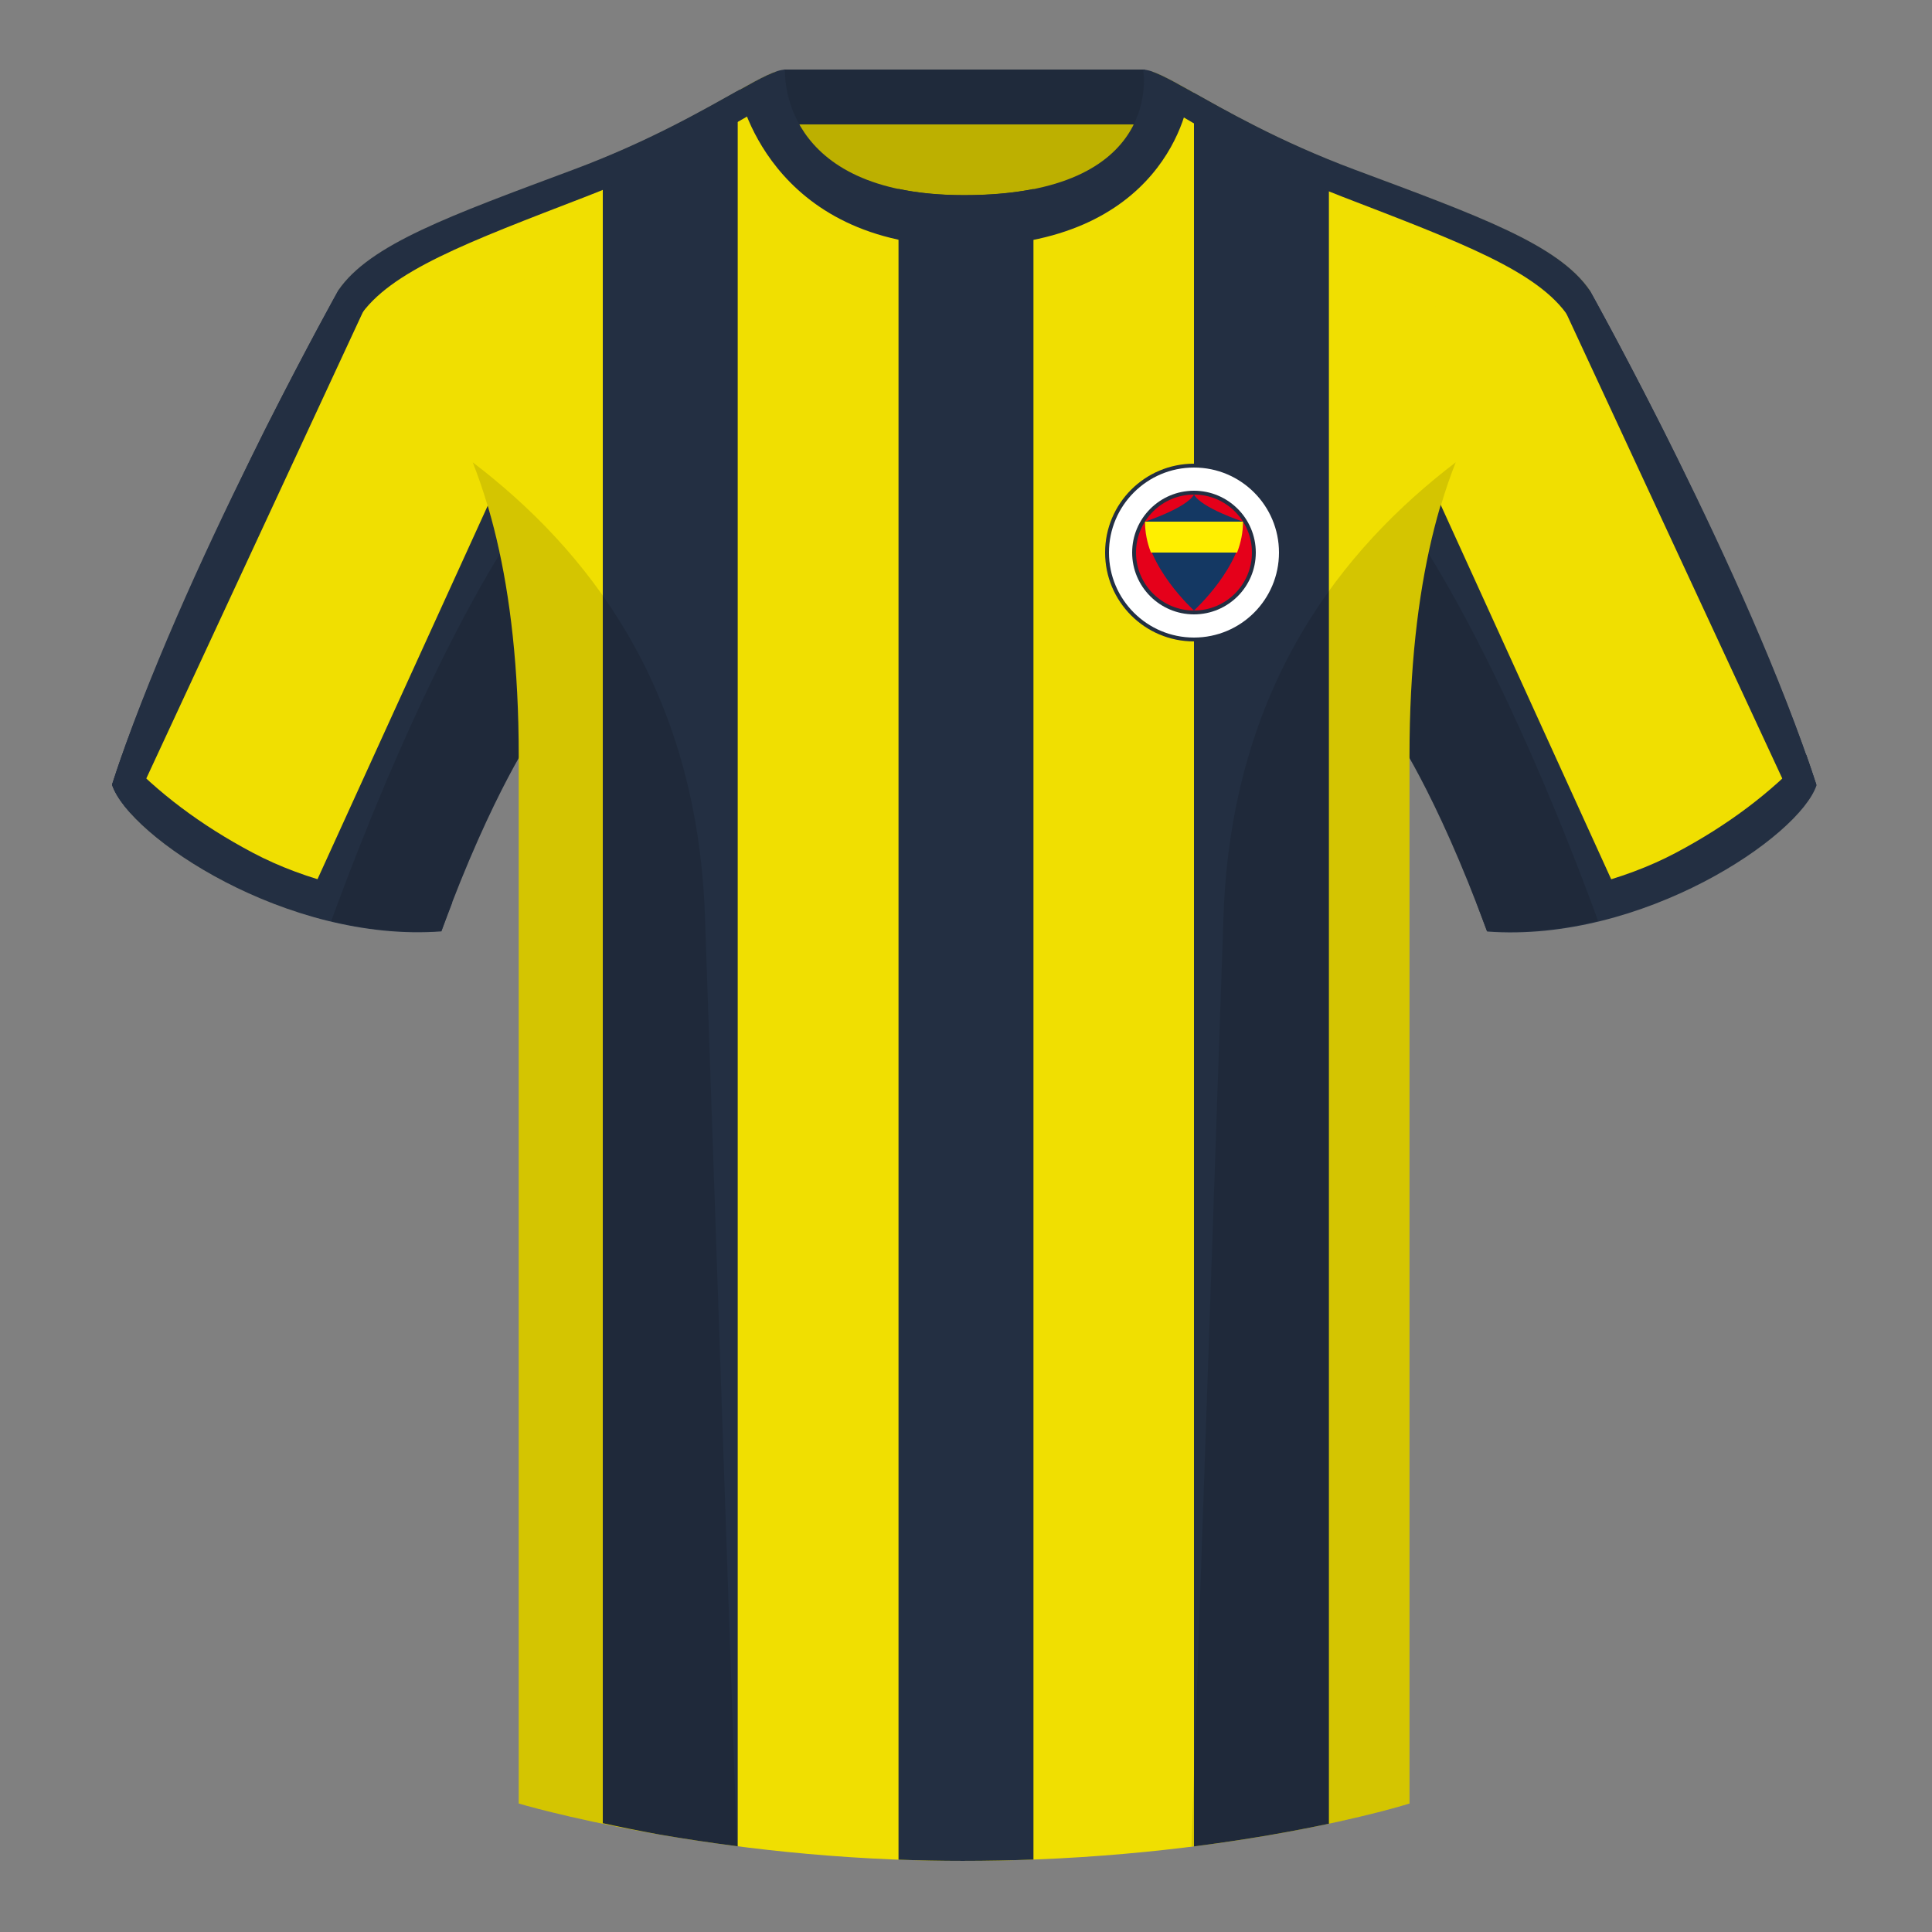
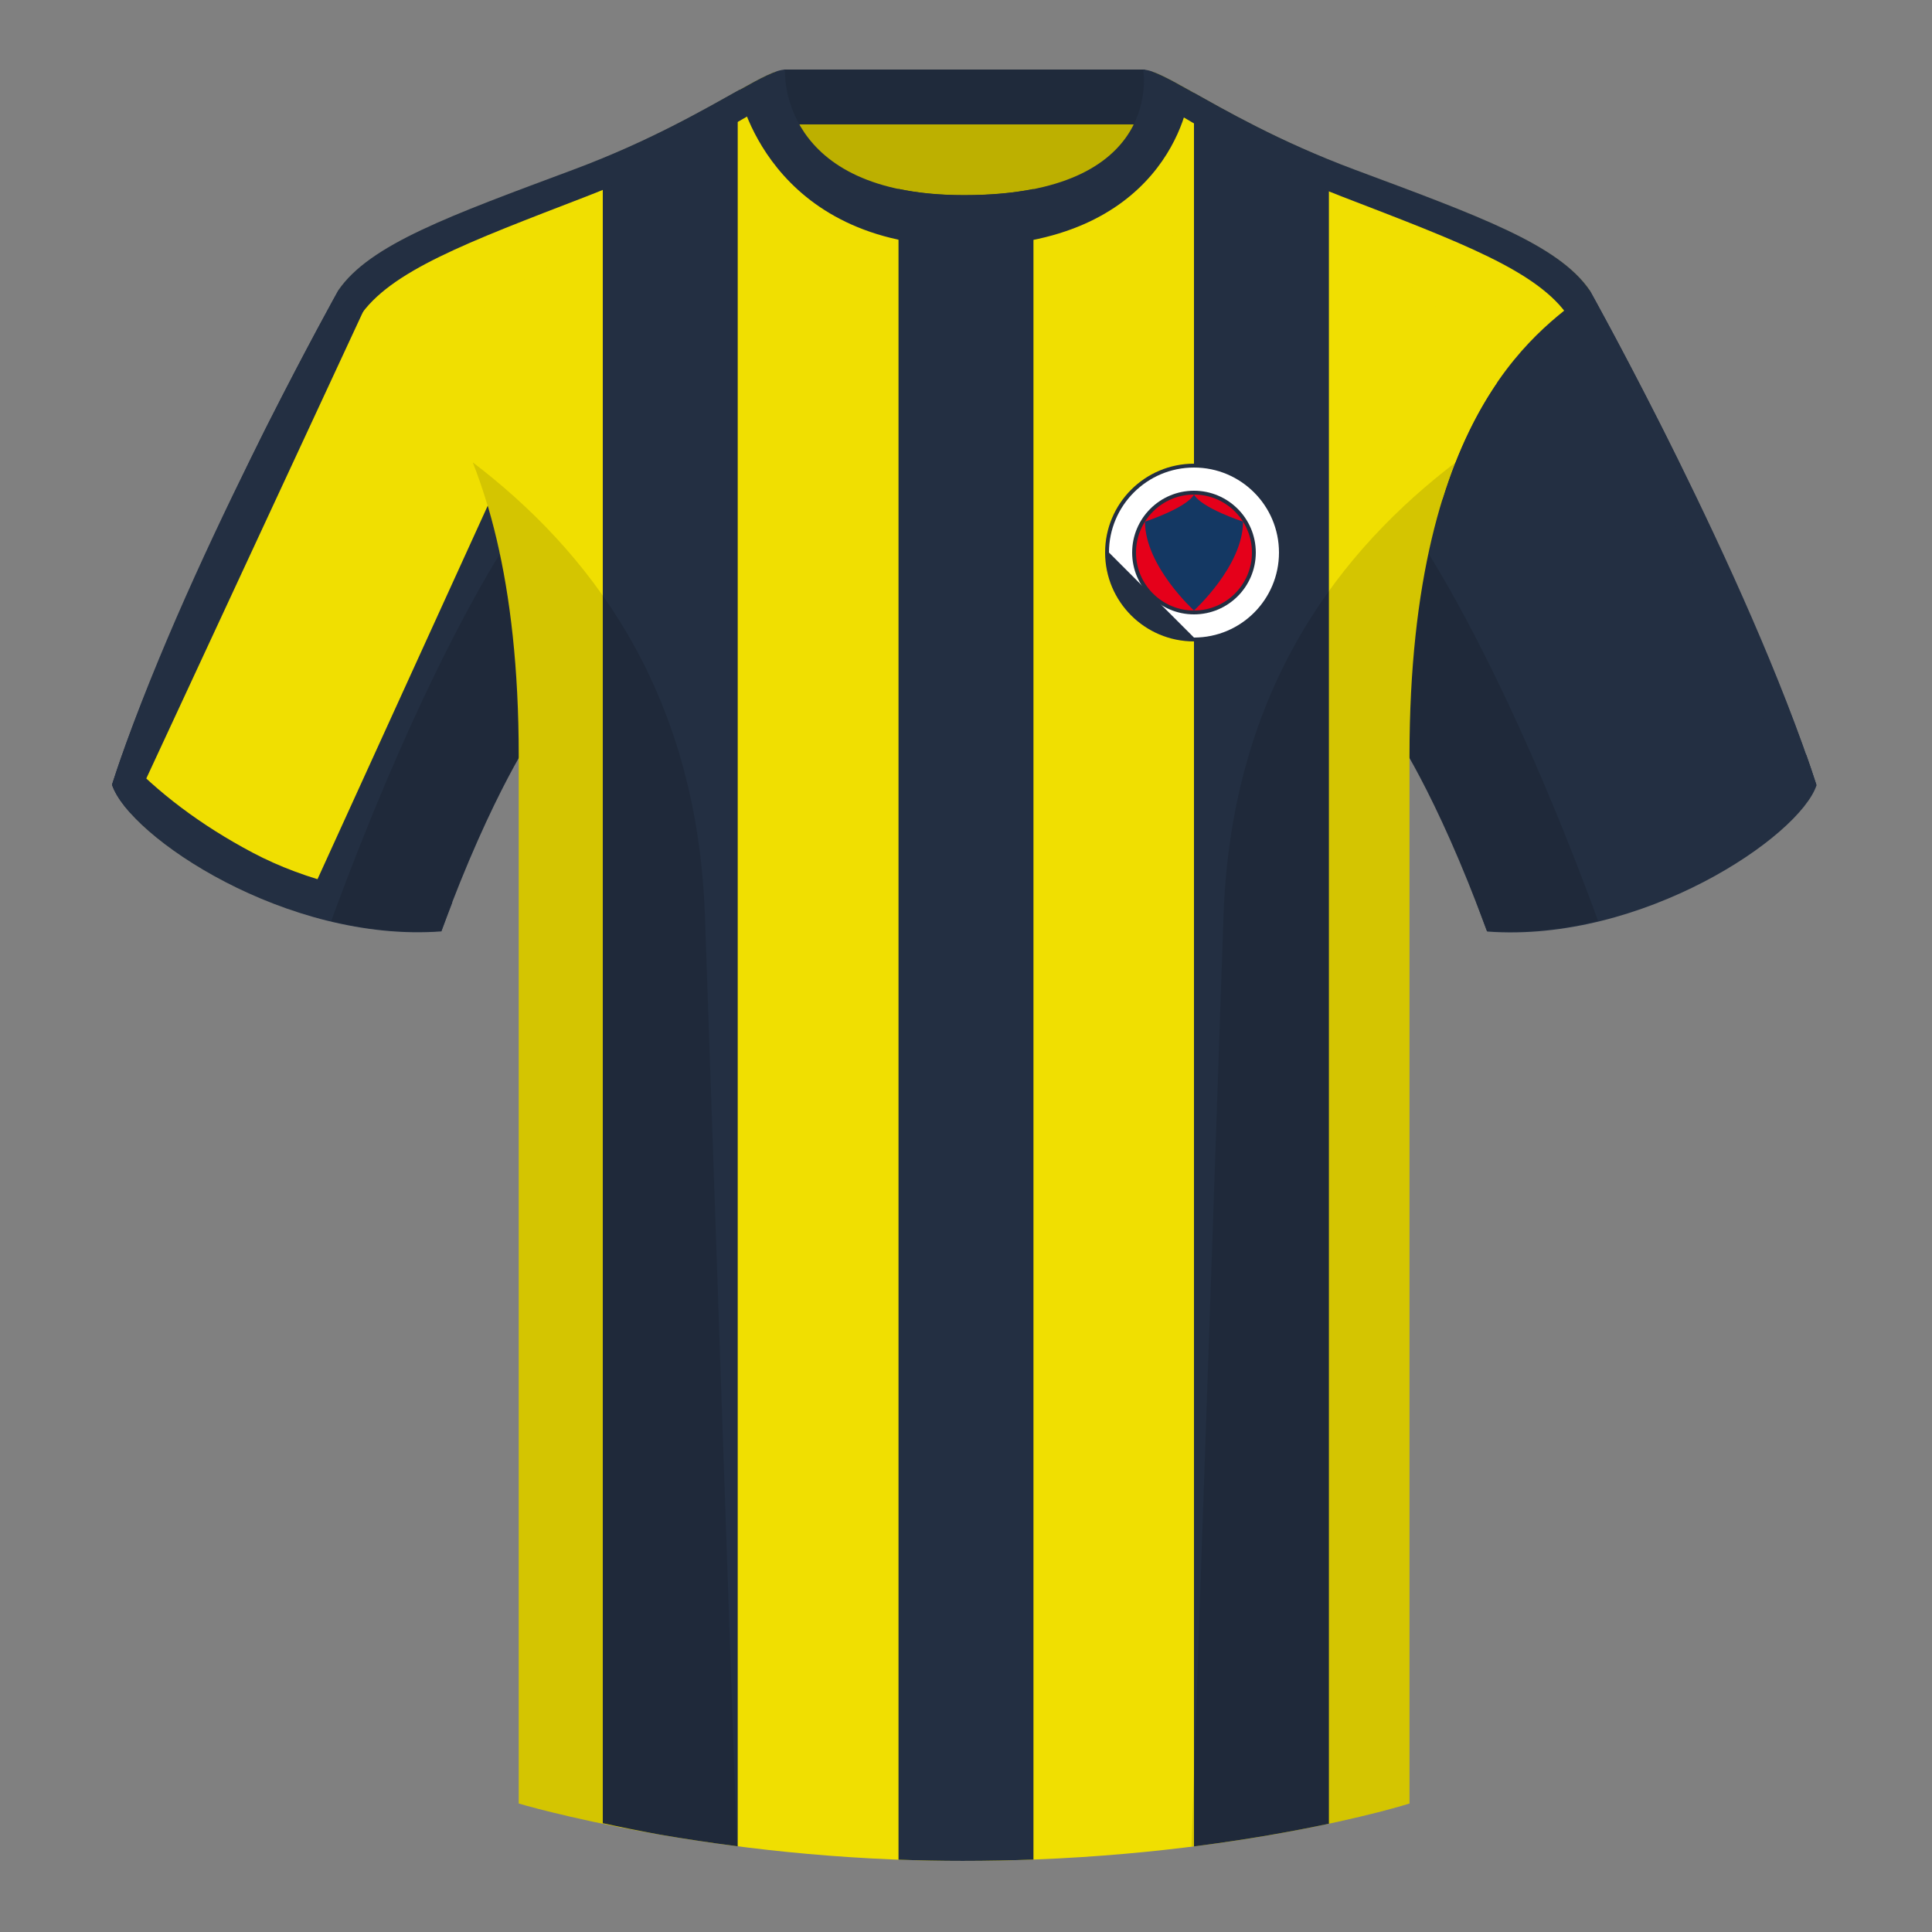
<svg xmlns="http://www.w3.org/2000/svg" width="130" height="130" viewBox="0 0 130 130" fill="none">
  <rect x="0" y="0" width="130" height="130" fill="#808080" stroke="none" />
  <path fill-rule="evenodd" clip-rule="evenodd" d="M52.782 28.39H77.129V5.693H52.782V28.39Z" fill="#BDB000" />
  <path fill-rule="evenodd" clip-rule="evenodd" d="M52.745 8.371H77.045V4.679H52.745V8.371Z" fill="#1F2A3B" />
  <path fill-rule="evenodd" clip-rule="evenodd" d="M22.763 19.568C22.763 19.568 12.165 38.496 7.541 52.788C8.696 56.265 19.295 63.411 29.701 62.638C33.169 53.174 36.061 49.118 36.061 49.118C36.061 49.118 36.831 24.396 22.763 19.568" fill="#232F42" />
  <path fill-rule="evenodd" clip-rule="evenodd" d="M106.984 19.568C106.984 19.568 117.582 38.496 122.206 52.788C121.05 56.265 110.452 63.411 100.046 62.638C96.577 53.174 93.686 49.118 93.686 49.118C93.686 49.118 92.916 24.396 106.984 19.568" fill="#232F42" />
  <path fill-rule="evenodd" clip-rule="evenodd" d="M64.874 15.004C51.852 15.004 52.446 4.741 52.201 4.827C50.246 5.508 45.926 8.711 38.567 11.456C30.28 14.546 24.884 16.478 22.763 19.568C25.653 21.886 34.904 27.1 34.904 50.858V121.354C34.904 121.354 47.815 125.216 64.774 125.216C82.695 125.216 94.842 121.354 94.842 121.354V50.858C94.842 27.1 104.093 21.886 106.984 19.568C104.864 16.478 99.468 14.546 91.181 11.456C83.807 8.706 79.486 5.497 77.537 4.824C77.295 4.74 78.623 15.004 64.874 15.004Z" fill="#F0DF01" />
  <path fill-rule="evenodd" clip-rule="evenodd" d="M53.505 9.441C54.449 11.242 56.141 13.12 59.219 14.165C51.848 15.018 45.609 17.36 40.712 20.205L40.517 20.319L40.517 27.6C37.303 29.489 34.677 31.592 32.698 33.624C31.662 30.26 30.363 27.714 29.027 25.758C29.688 24.098 30.557 22.756 31.577 21.644C31.842 21.372 32.128 21.087 32.438 20.789C34.437 18.979 36.886 17.849 39.446 16.862C47.08 13.916 51.363 10.457 53.035 10.137C53.004 9.932 52.978 9.744 52.955 9.574L53.075 9.544L53.34 9.48L53.505 9.441ZM76.471 9.49C76.631 9.528 76.79 9.567 76.948 9.607C76.931 9.775 76.909 9.964 76.877 10.173C78.549 10.492 82.654 13.916 90.288 16.862C94.786 18.597 99.613 22.485 100.744 25.776L100.731 25.741L100.687 25.806C99.365 27.752 98.08 30.277 97.053 33.605C94.957 31.456 92.138 29.229 88.665 27.259L88.665 19.979L88.485 19.878C83.717 17.203 77.737 15.021 70.725 14.185C73.915 13.154 75.587 11.287 76.471 9.49Z" fill="#F0DF01" />
  <path fill-rule="evenodd" clip-rule="evenodd" d="M44.394 123.446C42.975 123.187 41.691 122.925 40.56 122.677L40.56 10.672C44.584 9.011 47.563 7.287 49.639 6.121V124.233C47.741 123.99 45.984 123.72 44.394 123.446V123.446ZM69.539 12.718V125.124C68.002 125.183 66.412 125.215 64.773 125.215C63.303 125.215 61.863 125.186 60.459 125.133V12.71C61.714 12.976 63.173 13.129 64.872 13.129C66.683 13.129 68.226 12.978 69.539 12.718V12.718ZM89.419 10.768V122.712C87.058 123.216 83.989 123.776 80.34 124.239L80.34 6.252C82.445 7.438 85.427 9.139 89.419 10.768Z" fill="#232F42" />
  <path fill-rule="evenodd" clip-rule="evenodd" d="M24.696 20.4C29.231 22.777 31.962 27.426 33.605 32.302L20.324 61.441C15.201 59.841 10.866 57.005 8.775 54.685L24.696 20.4V20.4Z" fill="#F0DF01" />
-   <path fill-rule="evenodd" clip-rule="evenodd" d="M105.074 20.4L120.994 54.685C118.904 57.004 114.571 59.839 109.45 61.439L96.172 32.28C97.816 27.412 100.546 22.773 105.074 20.4V20.4Z" fill="#F0DF01" />
  <path fill-rule="evenodd" clip-rule="evenodd" d="M19.506 30.498C22.141 25.102 24.172 21.334 24.172 21.334C26.221 18.244 31.436 16.312 39.446 13.222C44.422 11.302 47.974 9.163 50.308 7.819L49.75 6.041C47.346 7.383 43.693 9.509 38.564 11.421C30.279 14.513 24.883 16.443 22.763 19.533C22.763 19.533 20.623 23.371 17.86 28.848C17.86 28.848 10.397 43.755 7.54 52.787C7.54 52.787 7.657 53.2 8.092 53.842C8.527 54.483 8.822 54.724 8.822 54.724C12.092 45.488 19.506 30.498 19.506 30.498Z" fill="#232F42" />
  <path fill-rule="evenodd" clip-rule="evenodd" d="M110.231 30.504C107.597 25.109 105.562 21.334 105.562 21.334C103.513 18.244 98.298 16.312 90.288 13.222C85.338 11.312 81.872 9.201 79.591 7.865L80.022 6.068C82.421 7.405 86.059 9.516 91.17 11.421C99.455 14.513 104.851 16.443 106.971 19.533C106.971 19.533 109.111 23.371 111.873 28.848C111.873 28.848 119.045 43.007 122.205 52.787C122.205 52.787 122.014 53.301 121.826 53.59C121.639 53.879 121.206 54.419 121.206 54.419C114.02 37.262 110.231 30.504 110.231 30.504Z" fill="#232F42" />
  <path fill-rule="evenodd" clip-rule="evenodd" d="M121.54 50.779C121.783 51.472 122.015 52.157 122.234 52.832C121.078 56.31 110.479 63.456 100.073 62.682C99.824 62.003 99.578 61.352 99.336 60.727C104.743 60.374 109.214 59.262 112.75 57.39C116.242 55.541 119.172 53.338 121.54 50.779V50.779Z" fill="#232F42" />
  <path fill-rule="evenodd" clip-rule="evenodd" d="M8.23 50.779C10.597 53.334 13.524 55.534 17.011 57.38C20.55 59.254 25.025 60.367 30.437 60.719C30.195 61.343 29.949 61.994 29.7 62.673C19.294 63.447 8.696 56.3 7.54 52.823C7.757 52.151 7.988 51.469 8.23 50.779V50.779Z" fill="#232F42" />
  <path fill-rule="evenodd" clip-rule="evenodd" d="M64.89 16.575C78.274 16.575 80.042 7.243 80.042 6.077C78.541 5.234 77.513 4.687 76.92 4.687C76.92 4.687 78.449 13.136 64.873 13.136C52.258 13.136 52.826 4.687 52.826 4.687C52.233 4.687 51.205 5.234 49.705 6.077C49.705 6.077 51.621 16.575 64.89 16.575" fill="#232F42" />
  <path fill-rule="evenodd" clip-rule="evenodd" d="M80.34 43.16C83.643 43.16 86.32 40.483 86.32 37.18C86.32 33.877 83.643 31.2 80.34 31.2C77.037 31.2 74.36 33.877 74.36 37.18C74.36 40.483 77.037 43.16 80.34 43.16Z" fill="#232F42" />
-   <path fill-rule="evenodd" clip-rule="evenodd" d="M80.34 42.9C83.499 42.9 86.06 40.339 86.06 37.18C86.06 34.021 83.499 31.46 80.34 31.46C77.181 31.46 74.62 34.021 74.62 37.18C74.62 40.339 77.181 42.9 80.34 42.9Z" fill="white" />
+   <path fill-rule="evenodd" clip-rule="evenodd" d="M80.34 42.9C83.499 42.9 86.06 40.339 86.06 37.18C86.06 34.021 83.499 31.46 80.34 31.46C77.181 31.46 74.62 34.021 74.62 37.18Z" fill="white" />
  <path fill-rule="evenodd" clip-rule="evenodd" d="M80.34 41.34C82.638 41.34 84.5 39.477 84.5 37.18C84.5 34.883 82.638 33.02 80.34 33.02C78.043 33.02 76.18 34.883 76.18 37.18C76.18 39.477 78.043 41.34 80.34 41.34Z" fill="#232F42" />
  <path fill-rule="evenodd" clip-rule="evenodd" d="M80.34 41.08C82.494 41.08 84.24 39.334 84.24 37.18C84.24 35.026 82.494 33.28 80.34 33.28C78.186 33.28 76.44 35.026 76.44 37.18C76.44 39.334 78.186 41.08 80.34 41.08Z" fill="#E5001A" />
  <path fill-rule="evenodd" clip-rule="evenodd" d="M77.044 35.1C77.044 35.1 79.82 34.19 80.34 33.28C80.86 34.19 83.641 35.1 83.641 35.1C83.641 38.087 80.34 41.08 80.34 41.08C80.34 41.08 77.044 38.088 77.044 35.1Z" fill="#143863" />
-   <path fill-rule="evenodd" clip-rule="evenodd" d="M83.641 35.1C83.641 35.793 83.507 36.486 83.241 37.18L77.443 37.18C77.177 36.486 77.044 35.793 77.044 35.1H83.641Z" fill="#FFEF00" />
  <path fill-rule="evenodd" clip-rule="evenodd" d="M107.532 61.964C105.117 62.546 102.575 62.826 100.044 62.638C97.913 56.822 96 53.048 94.841 51.003V121.354C94.841 121.354 89.355 123.098 80.316 124.242C80.269 124.237 80.222 124.232 80.174 124.227C80.663 109.98 81.662 80.945 82.326 61.643C82.861 46.107 90.408 36.868 97.952 31.109C97.257 32.872 96.633 34.907 96.132 37.263C98.044 40.344 102.486 48.2 107.528 61.953C107.53 61.957 107.531 61.96 107.532 61.964ZM49.586 124.227C40.682 123.082 34.903 121.354 34.903 121.354V51.005C33.744 53.05 31.831 56.823 29.7 62.638C27.195 62.824 24.68 62.552 22.287 61.982C22.288 61.974 22.29 61.965 22.292 61.957C27.331 48.216 31.732 40.359 33.631 37.271C33.129 34.912 32.506 32.874 31.809 31.109C39.353 36.868 46.901 46.107 47.435 61.643C48.099 80.945 49.098 109.98 49.587 124.227L49.586 124.227Z" fill="black" fill-opacity="0.12" />
</svg>